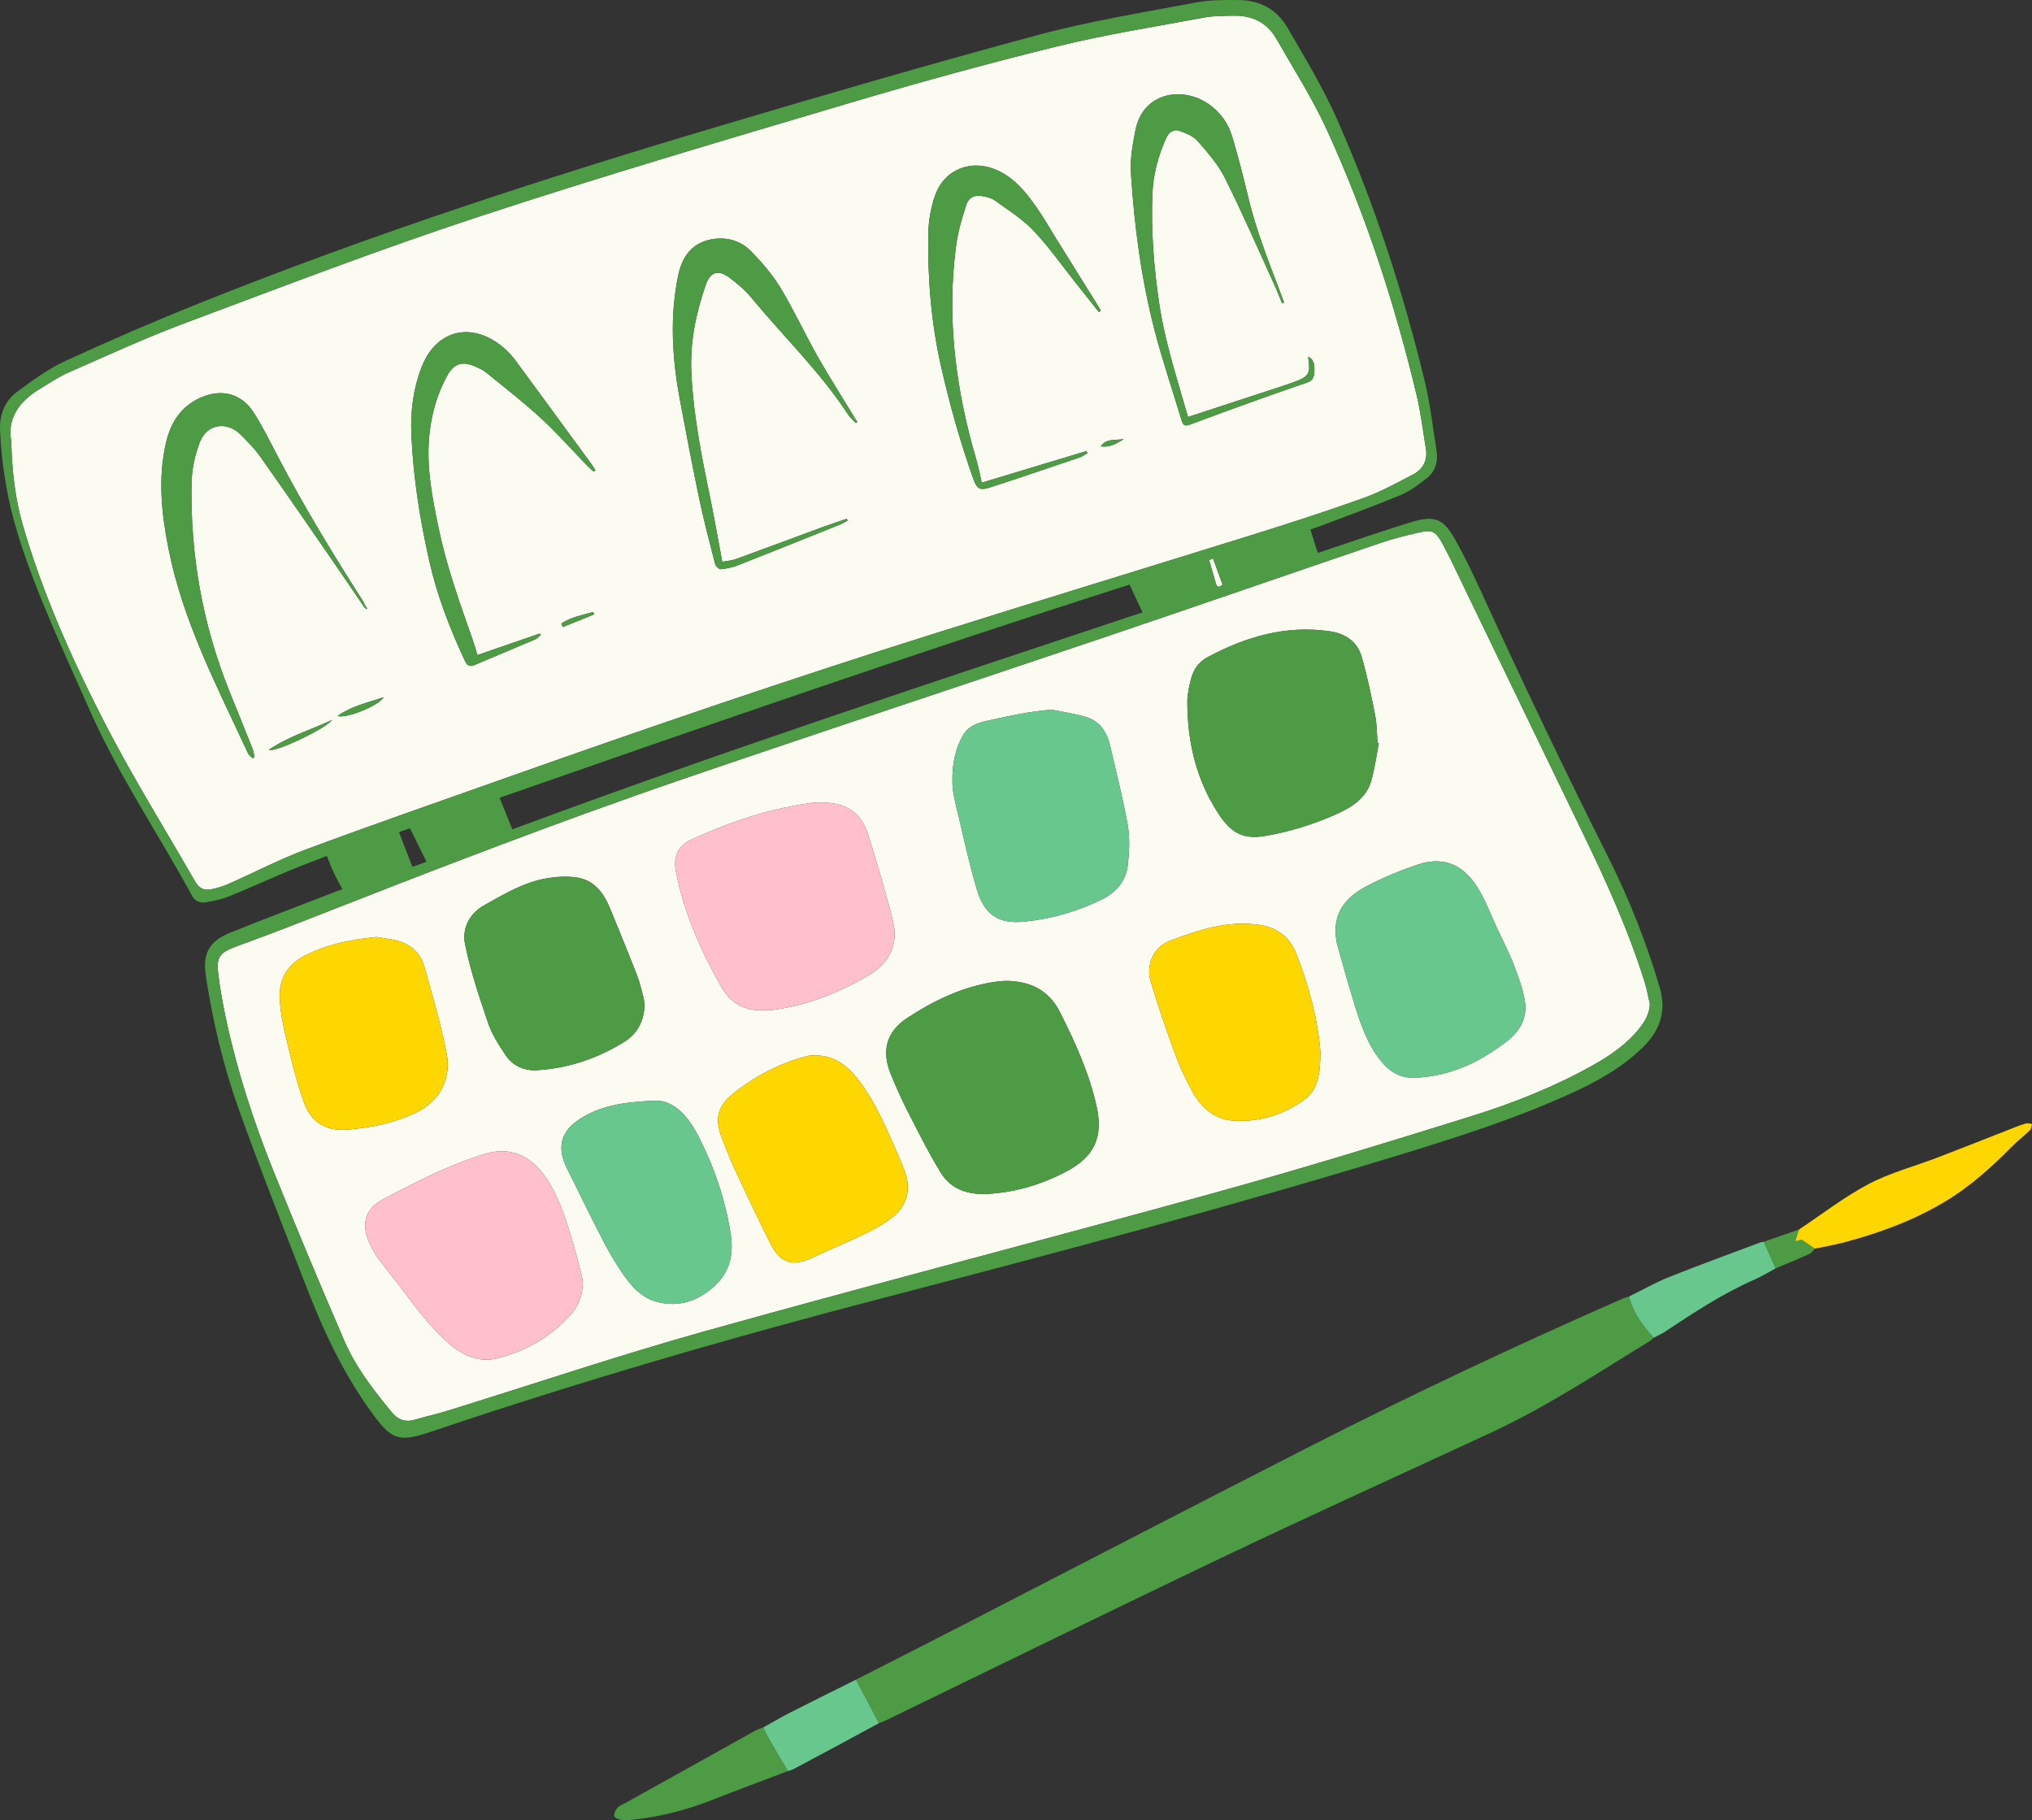
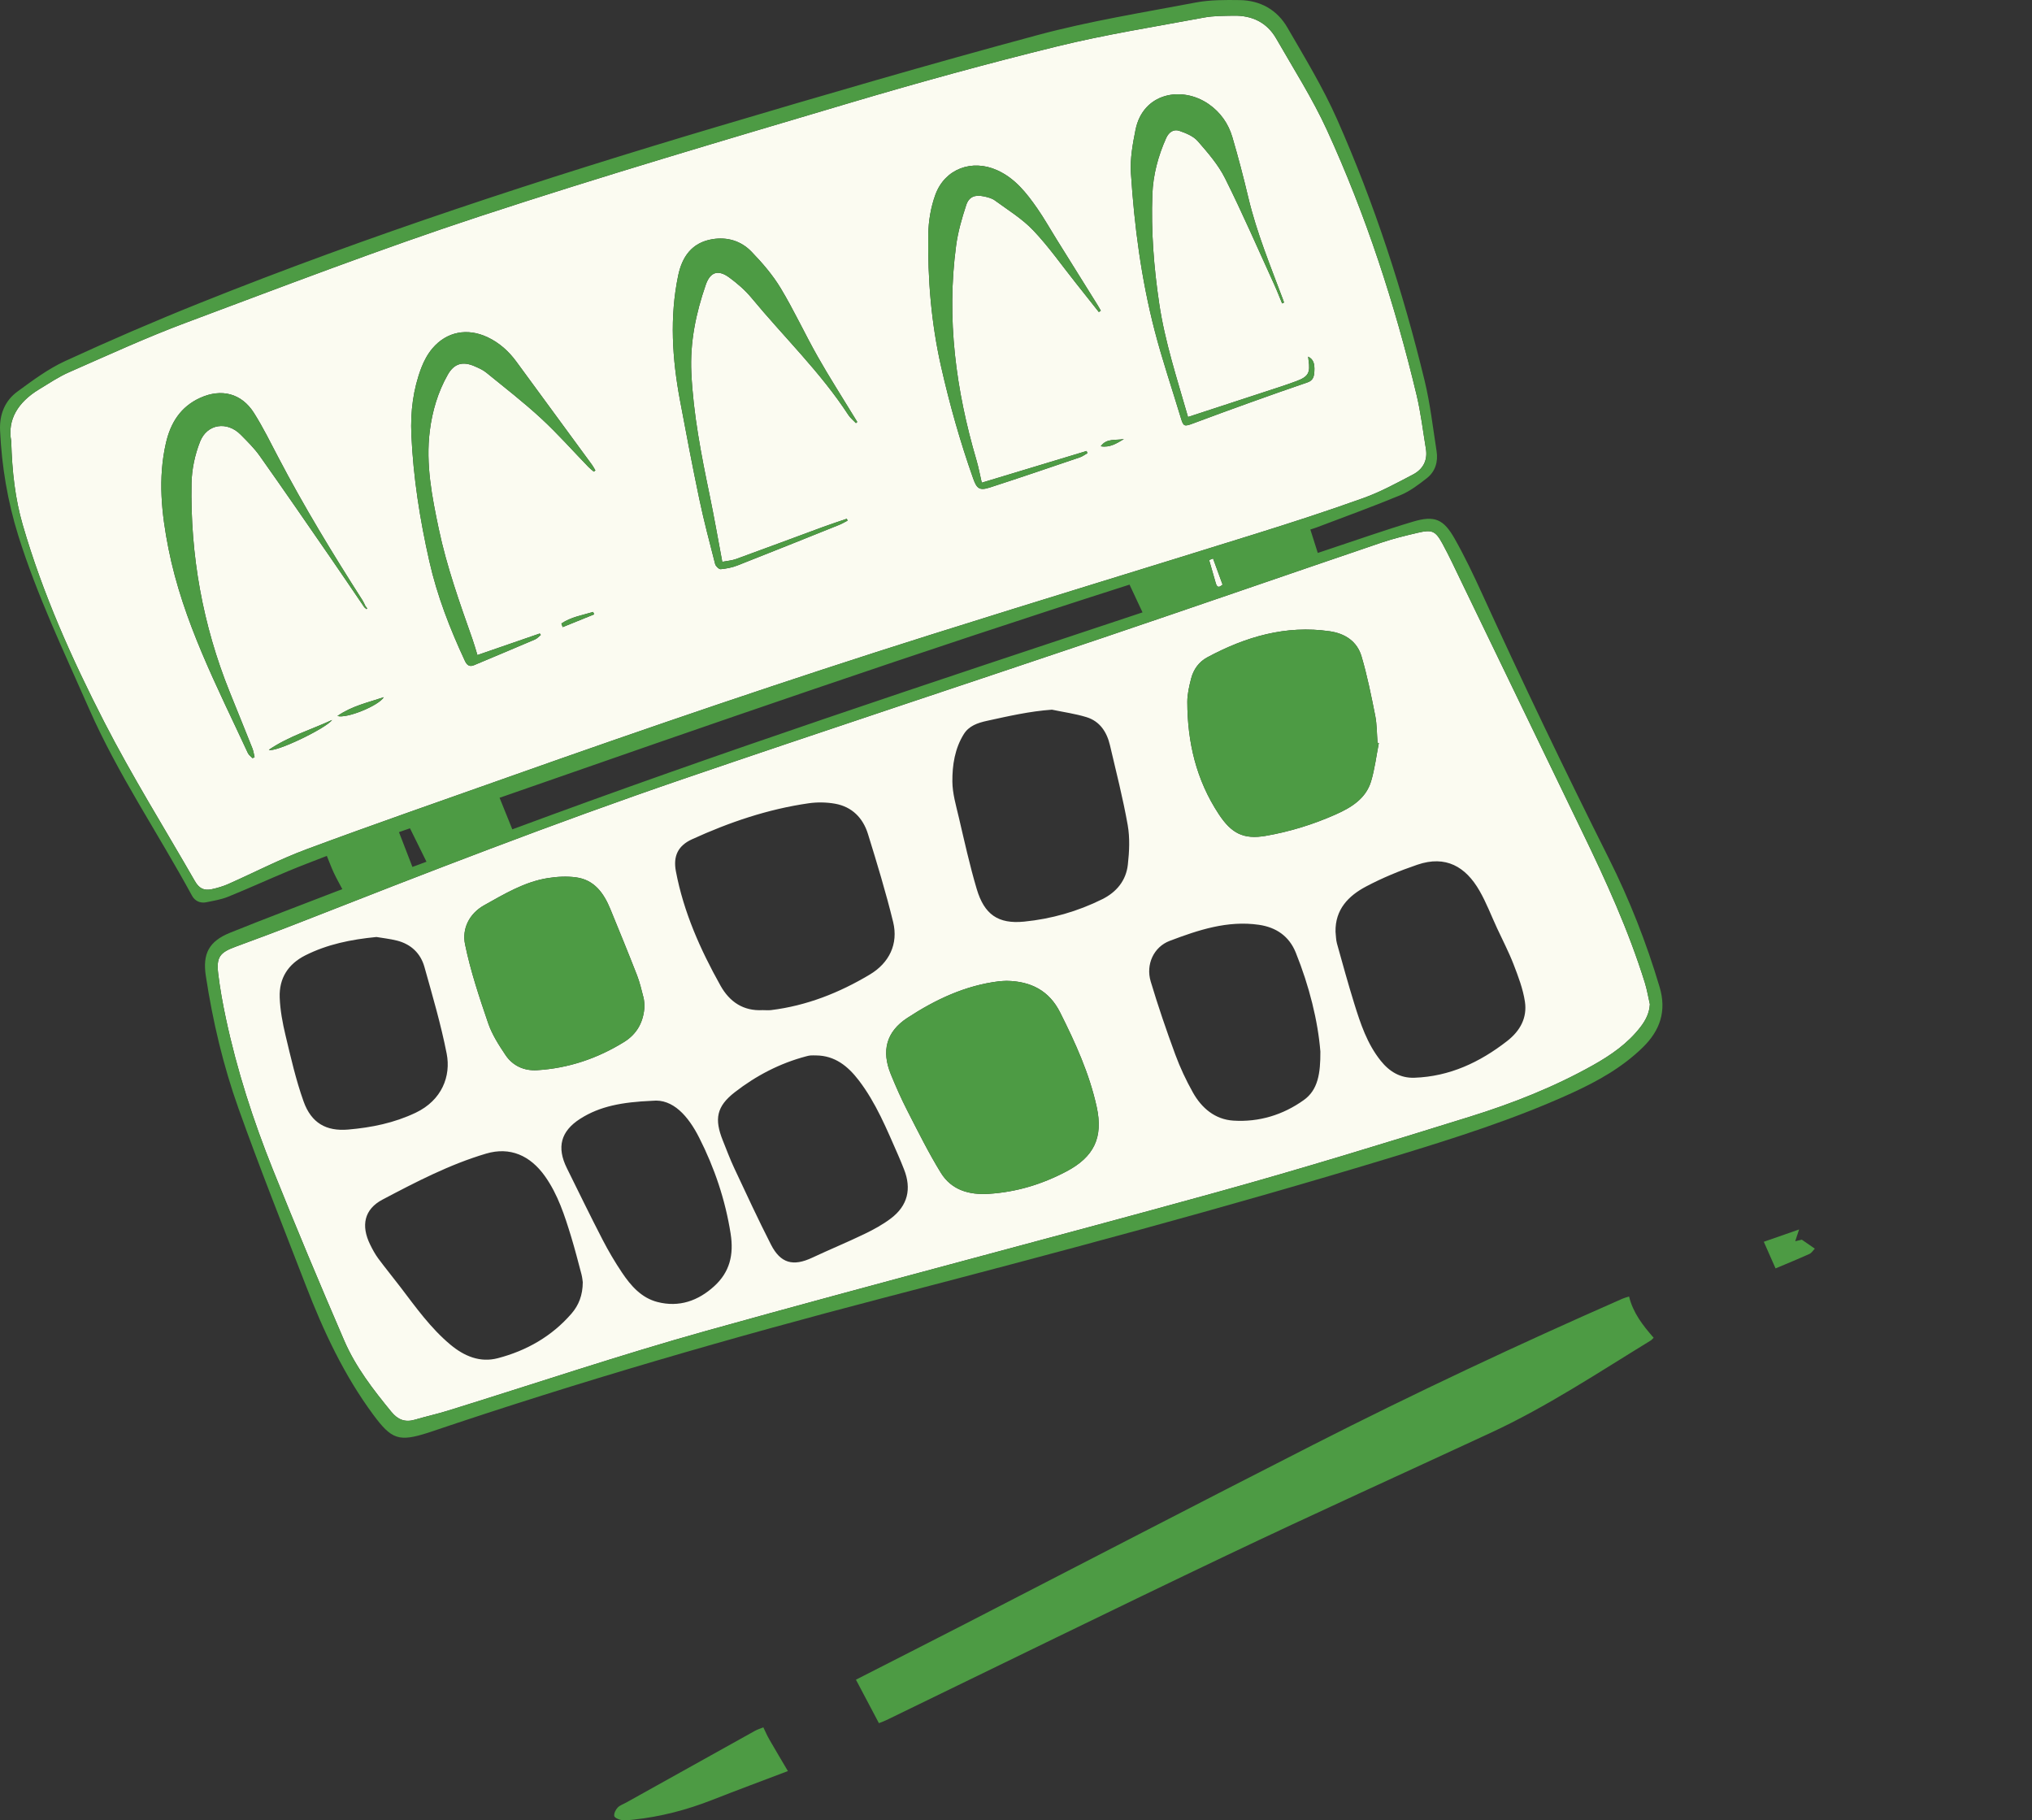
<svg xmlns="http://www.w3.org/2000/svg" fill="#000000" height="444.1" preserveAspectRatio="xMidYMid meet" version="1" viewBox="0.0 0.0 495.8 444.1" width="495.8" zoomAndPan="magnify">
  <rect x="0.0" y="0.0" width="495.8" height="444.1" fill="#333333" stroke="none" />
  <defs>
    <clipPath id="a">
      <path d="M 0 0 L 443 0 L 443 444.09 L 0 444.09 Z M 0 0" />
    </clipPath>
    <clipPath id="b">
-       <path d="M 68 225 L 495.82 225 L 495.82 309 L 68 309 Z M 68 225" />
-     </clipPath>
+       </clipPath>
  </defs>
  <g>
    <g id="change1_1">
      <path d="M 296.648 142.285 C 297.012 143.559 297.613 143.23 298.305 142.633 C 297.52 140.48 296.762 138.41 295.977 136.258 C 295.605 136.406 295.262 136.551 295.023 136.645 C 295.586 138.598 296.125 140.441 296.648 142.285 Z M 159.18 268.566 C 151.754 268.887 146.363 269.895 141.57 272.953 C 136.809 275.992 135.797 279.914 138.309 284.992 C 141.188 290.816 144.027 296.66 147.012 302.43 C 148.445 305.207 150.039 307.918 151.781 310.508 C 153.934 313.711 156.496 316.645 160.406 317.656 C 165.695 319.023 170.352 317.375 174.27 313.801 C 178.035 310.367 179.086 306.176 178.27 300.984 C 176.969 292.719 174.34 284.953 170.609 277.586 C 167.945 272.32 164.203 268.023 159.18 268.566 Z M 91.844 228.605 C 85.574 229.215 79.875 230.391 74.535 233.066 C 70.266 235.211 68.074 238.695 68.246 243.367 C 68.359 246.465 68.945 249.586 69.668 252.609 C 70.965 258.023 72.199 263.488 74.07 268.719 C 75.953 273.992 79.594 276.051 84.977 275.586 C 90.656 275.09 96.148 273.992 101.426 271.48 C 107.844 268.426 110.062 262.516 108.988 257.062 C 107.59 249.938 105.527 242.938 103.566 235.934 C 102.633 232.586 100.281 230.352 96.859 229.484 C 95.102 229.043 93.285 228.852 91.844 228.605 Z M 322.168 256.566 C 321.57 249.086 319.465 240.602 316.164 232.414 C 314.543 228.395 311.367 226.242 307.191 225.633 C 299.52 224.516 292.391 226.902 285.41 229.547 C 281.477 231.035 279.531 235.344 280.766 239.453 C 282.559 245.453 284.594 251.387 286.758 257.262 C 287.934 260.457 289.402 263.574 291.066 266.547 C 293.203 270.352 296.461 273.117 300.926 273.406 C 307.188 273.809 313.074 272.012 318.148 268.367 C 321.566 265.914 322.195 261.934 322.168 256.566 Z M 157.258 245.332 C 157.191 244.801 157.188 244.047 157 243.336 C 156.527 241.523 156.105 239.68 155.43 237.938 C 153.32 232.527 151.121 227.148 148.914 221.777 C 147.328 217.918 145.023 214.656 140.555 214.055 C 138.285 213.75 135.883 213.879 133.609 214.246 C 127.934 215.168 123.051 218.113 118.133 220.863 C 114.465 222.914 112.699 226.609 113.465 230.363 C 114.801 236.906 116.953 243.309 119.117 249.652 C 120.059 252.402 121.711 254.969 123.348 257.414 C 125.117 260.051 127.898 261.289 131.035 261.102 C 138.684 260.641 145.773 258.242 152.27 254.223 C 155.402 252.285 157.102 249.309 157.258 245.332 Z M 199.105 257.5 C 198.648 257.5 198.191 257.473 197.738 257.508 C 197.402 257.535 197.066 257.625 196.734 257.711 C 190.301 259.402 184.492 262.434 179.285 266.477 C 174.836 269.93 174.262 273.008 176.352 278.223 C 177.266 280.496 178.121 282.797 179.16 285.012 C 182.086 291.254 184.98 297.516 188.113 303.652 C 190.457 308.238 193.52 309.031 198.168 306.852 C 202.398 304.871 206.727 303.086 210.934 301.059 C 213.176 299.98 215.41 298.758 217.387 297.258 C 221.492 294.137 222.465 290.051 220.562 285.254 C 220.102 284.09 219.633 282.926 219.125 281.777 C 216.344 275.469 213.746 269.051 209.496 263.523 C 206.871 260.109 203.703 257.535 199.105 257.5 Z M 325.863 227.316 C 325.973 228.277 325.957 229.27 326.211 230.188 C 327.566 235.062 328.914 239.945 330.41 244.777 C 331.945 249.73 333.566 254.648 336.895 258.805 C 339.031 261.477 341.691 263.062 345.105 262.945 C 353.688 262.645 361.043 259.195 367.73 253.992 C 370.93 251.504 372.66 248.301 372.074 244.379 C 371.609 241.277 370.449 238.242 369.312 235.293 C 368.148 232.273 366.633 229.387 365.27 226.441 C 363.859 223.398 362.664 220.23 361 217.336 C 357.617 211.438 352.758 208.609 345.836 210.969 C 341.539 212.43 337.289 214.18 333.285 216.301 C 329.012 218.566 325.762 221.887 325.863 227.316 Z M 256.668 173.145 C 251.191 173.535 245.992 174.738 240.77 175.879 C 238.512 176.375 236.418 177.105 235.168 179.105 C 232.969 182.629 232.344 186.68 232.375 190.688 C 232.398 193.59 233.266 196.512 233.938 199.379 C 235.312 205.238 236.605 211.133 238.316 216.895 C 240.152 223.098 243.531 225.484 249.875 224.855 C 256.52 224.199 262.938 222.371 268.953 219.383 C 272.449 217.645 274.762 214.816 275.191 210.949 C 275.547 207.766 275.711 204.426 275.156 201.297 C 274 194.762 272.344 188.316 270.832 181.848 C 270.078 178.621 268.383 175.973 265.09 174.965 C 262.355 174.129 259.48 173.734 256.668 173.145 Z M 142.195 312.82 C 142.141 312.469 142.078 311.668 141.879 310.906 C 141.062 307.824 140.273 304.73 139.344 301.684 C 137.773 296.562 136.137 291.453 132.992 287.004 C 129.355 281.859 124.398 279.742 118.613 281.453 C 109.723 284.086 101.5 288.367 93.348 292.664 C 88.836 295.039 88.051 299.031 90.309 303.641 C 90.883 304.816 91.516 305.984 92.285 307.031 C 94.047 309.41 95.934 311.695 97.727 314.051 C 101.484 318.992 105.098 324.066 109.91 328.078 C 113.254 330.863 117.117 332.512 121.461 331.371 C 128.488 329.535 134.652 326.027 139.449 320.48 C 141.184 318.477 142.188 316.02 142.195 312.82 Z M 336.43 181.301 C 336.324 181.273 336.219 181.242 336.113 181.211 C 335.938 178.996 335.973 176.738 335.543 174.574 C 334.578 169.73 333.605 164.863 332.207 160.133 C 331.133 156.492 328.219 154.562 324.457 154.016 C 313.711 152.457 303.902 155.363 294.57 160.375 C 292.539 161.465 291.199 163.324 290.629 165.559 C 290.156 167.422 289.695 169.355 289.699 171.262 C 289.723 181.086 291.875 190.305 297.391 198.656 C 300.453 203.305 303.383 204.867 308.84 203.926 C 314.77 202.898 320.484 201.121 325.957 198.684 C 329.672 197.027 333.273 194.855 334.539 190.617 C 335.441 187.594 335.816 184.414 336.43 181.301 Z M 245.598 239.305 C 245.074 239.336 244.387 239.336 243.711 239.418 C 235.48 240.434 228.18 243.898 221.371 248.359 C 216.234 251.723 215.035 256.406 217.355 262.086 C 218.582 265.09 219.895 268.07 221.375 270.957 C 223.992 276.062 226.547 281.227 229.547 286.109 C 232.148 290.344 236.438 291.574 241.281 291.266 C 247.992 290.844 254.234 288.945 260.172 285.82 C 266.918 282.27 269.23 277.559 267.586 270.043 C 265.801 261.906 262.375 254.391 258.66 247 C 256.004 241.711 251.543 239.387 245.598 239.305 Z M 186.105 246.449 C 186.789 246.449 187.484 246.52 188.156 246.438 C 196.84 245.367 204.789 242.219 212.242 237.758 C 216.961 234.938 219.23 230.301 217.922 224.945 C 216.152 217.711 213.98 210.57 211.773 203.457 C 210.566 199.562 207.883 196.82 203.746 196.086 C 201.648 195.715 199.398 195.68 197.289 195.984 C 187.355 197.414 177.941 200.609 168.84 204.77 C 165.422 206.332 164.215 208.879 164.914 212.566 C 166.801 222.543 170.879 231.672 175.789 240.457 C 178.016 244.434 181.363 246.711 186.105 246.449 Z M 402.562 245.012 C 402.441 247.18 401.531 248.922 400.289 250.543 C 397.164 254.609 393.035 257.449 388.637 259.914 C 379.145 265.23 369.047 269.211 358.711 272.426 C 338.098 278.844 317.453 285.195 296.648 290.945 C 255.25 302.387 213.664 313.145 172.301 324.703 C 151.129 330.621 130.273 337.664 109.266 344.172 C 106.602 344.996 103.871 345.598 101.195 346.383 C 98.812 347.078 97.062 346.367 95.5 344.465 C 91.074 339.066 86.781 333.527 84.008 327.113 C 78.02 313.258 72.195 299.328 66.57 285.32 C 61.77 273.355 57.809 261.094 55.113 248.461 C 54.344 244.848 53.676 241.199 53.238 237.535 C 52.758 233.488 53.656 232.379 57.508 230.965 C 62.691 229.059 67.871 227.133 73.016 225.113 C 104.035 212.941 135.098 200.859 166.629 190.07 C 200.695 178.414 234.898 167.156 269.012 155.633 C 291.734 147.953 314.398 140.094 337.105 132.371 C 340.012 131.387 343.016 130.664 346.012 129.965 C 349.418 129.172 350.25 129.512 351.965 132.652 C 353.625 135.699 355.086 138.859 356.598 141.988 C 366.422 162.312 376.219 182.645 386.062 202.957 C 391.859 214.918 397.359 226.996 401.324 239.711 C 401.863 241.441 402.156 243.242 402.562 245.012 Z M 274.23 107.121 C 272.277 107.488 269.992 106.867 268.59 108.875 C 270.773 109.27 272.492 108.164 274.23 107.121 Z M 136.98 152.121 C 137.082 152.414 137.188 152.707 137.289 153 C 139.848 151.961 142.406 150.926 144.965 149.891 C 144.887 149.691 144.809 149.492 144.73 149.297 C 142.094 150.102 139.316 150.531 136.98 152.121 Z M 93.641 170.105 C 89.703 171.418 85.852 172.246 82.332 174.684 C 84.605 175.363 92.395 172.176 93.641 170.105 Z M 65.602 182.934 C 67.121 183.684 79.527 177.727 81.027 175.656 C 75.93 178.023 70.465 179.625 65.602 182.934 Z M 268.113 76.129 C 268.273 76.02 268.434 75.914 268.594 75.805 C 268.336 75.352 268.094 74.887 267.812 74.441 C 264.445 69.035 261.07 63.633 257.703 58.227 C 256.164 55.758 254.738 53.215 253.078 50.832 C 250.465 47.074 247.652 43.484 243.289 41.523 C 237.156 38.762 230.551 41.172 228.23 47.496 C 227.121 50.531 226.547 53.926 226.496 57.172 C 226.328 68.02 227.215 78.797 229.617 89.422 C 231.703 98.648 234.262 107.727 237.418 116.645 C 238.312 119.18 238.918 119.773 241.523 118.934 C 248.867 116.562 256.164 114.062 263.469 111.586 C 264.129 111.363 264.711 110.91 265.328 110.566 C 265.262 110.387 265.195 110.211 265.129 110.031 C 256.594 112.613 248.062 115.191 239.547 117.766 C 239.07 115.723 238.758 113.98 238.262 112.297 C 233.223 95.164 230.906 77.762 233.285 59.945 C 233.73 56.59 234.688 53.266 235.75 50.043 C 236.43 47.984 237.895 47.457 240.023 47.906 C 240.961 48.105 241.988 48.348 242.734 48.895 C 245.938 51.238 249.414 53.363 252.117 56.211 C 255.871 60.156 259.023 64.68 262.43 68.957 C 264.328 71.344 266.219 73.738 268.113 76.129 Z M 144.902 115.074 C 145.023 114.977 145.148 114.875 145.273 114.773 C 145.004 114.32 144.766 113.844 144.457 113.418 C 138.297 105.004 132.141 96.594 125.961 88.191 C 124.109 85.672 121.828 83.629 118.98 82.281 C 114.039 79.945 108.988 80.891 105.5 85.012 C 104.348 86.375 103.445 88.051 102.805 89.727 C 100.809 94.961 100.129 100.445 100.371 106.02 C 100.828 116.461 102.453 126.742 104.758 136.93 C 106.664 145.363 109.77 153.371 113.414 161.188 C 113.887 162.195 114.473 162.789 115.652 162.293 C 120.621 160.203 125.598 158.129 130.551 156.008 C 131.078 155.781 131.492 155.281 131.957 154.906 C 131.871 154.793 131.785 154.676 131.703 154.562 C 126.652 156.309 121.605 158.051 116.488 159.82 C 116.098 158.559 115.742 157.25 115.289 155.973 C 112.168 147.105 109 138.266 107.055 129.031 C 105.395 121.145 103.852 113.254 104.863 105.156 C 105.469 100.328 106.84 95.656 109.262 91.402 C 110.816 88.664 112.93 88.098 115.812 89.359 C 116.805 89.793 117.836 90.242 118.656 90.91 C 123.16 94.574 127.762 98.141 132.02 102.07 C 136.078 105.816 139.75 109.98 143.602 113.949 C 143.996 114.359 144.465 114.703 144.902 115.074 Z M 312.836 74.039 C 312.988 73.965 313.145 73.883 313.297 73.805 C 313.23 73.613 313.172 73.422 313.102 73.23 C 310.012 64.957 306.621 56.789 304.574 48.156 C 303.406 43.227 302.121 38.316 300.691 33.457 C 299.723 30.156 297.785 27.395 294.914 25.398 C 288.387 20.875 278.859 22.629 277.055 31.707 C 276.367 35.148 275.719 38.734 275.938 42.195 C 276.766 55.164 278.465 68.051 281.727 80.648 C 283.574 87.789 285.961 94.797 288.09 101.863 C 288.758 104.086 288.902 104.133 291.195 103.277 C 295.715 101.586 300.242 99.926 304.781 98.297 C 309.527 96.594 314.277 94.906 319.051 93.285 C 320.43 92.816 320.637 91.777 320.699 90.613 C 320.812 88.602 320.418 87.656 319.191 87.012 C 319.227 87.352 319.242 87.617 319.281 87.879 C 319.742 90.965 319.207 91.906 316.336 92.98 C 315.062 93.453 313.777 93.906 312.484 94.332 C 304.965 96.801 297.441 99.258 289.871 101.734 C 287.215 92.453 284.234 83.453 282.836 74.008 C 281.527 65.18 280.84 56.348 281.172 47.445 C 281.348 42.672 282.566 38.109 284.516 33.738 C 285.164 32.273 286.32 31.438 287.762 31.926 C 289.375 32.477 291.184 33.215 292.25 34.438 C 294.711 37.262 297.258 40.188 298.914 43.504 C 303.172 52.031 306.969 60.793 310.93 69.469 C 311.613 70.969 312.199 72.516 312.836 74.039 Z M 208.844 103.227 C 208.953 103.133 209.062 103.039 209.172 102.949 C 208.895 102.496 208.617 102.047 208.34 101.594 C 205.387 96.734 202.305 91.941 199.508 86.992 C 196.391 81.488 193.742 75.715 190.48 70.305 C 188.535 67.074 185.996 64.129 183.363 61.406 C 180.836 58.785 177.465 57.746 173.781 58.363 C 168.797 59.199 166.422 62.656 165.473 67.227 C 163.359 77.379 164.016 87.523 165.906 97.625 C 167.418 105.672 168.938 113.719 170.621 121.73 C 171.742 127.066 173.137 132.344 174.496 137.625 C 174.629 138.148 175.426 138.906 175.852 138.867 C 177.238 138.742 178.66 138.457 179.957 137.949 C 188.242 134.695 196.5 131.371 204.762 128.055 C 205.469 127.77 206.125 127.371 206.805 127.023 C 206.742 126.871 206.684 126.715 206.621 126.562 C 204.684 127.23 202.73 127.863 200.809 128.57 C 193.738 131.172 186.688 133.816 179.605 136.387 C 178.551 136.77 177.379 136.844 176.234 137.066 C 175.164 131.398 174.242 126.074 173.145 120.789 C 171.094 110.922 169.164 101.051 168.684 90.941 C 168.332 83.516 169.793 76.426 172.203 69.488 C 173.301 66.328 175.234 65.711 177.961 67.719 C 179.918 69.16 181.82 70.801 183.363 72.668 C 191.23 82.195 200.211 90.809 206.992 101.234 C 207.48 101.98 208.223 102.566 208.844 103.227 Z M 88.887 148.152 C 89.062 148.309 89.238 148.465 89.414 148.617 C 89.48 148.559 89.543 148.496 89.605 148.438 C 89.457 148.246 89.309 148.059 89.16 147.871 C 88.938 147.422 88.754 146.945 88.484 146.523 C 81.188 135.117 74.156 123.559 67.883 111.551 C 65.984 107.918 64.16 104.223 61.977 100.762 C 58.945 95.953 54.023 94.719 48.848 97.062 C 44.066 99.23 41.625 103.152 40.492 108.066 C 38.504 116.711 39.414 125.309 41.109 133.855 C 44.633 151.613 52.969 167.52 60.484 183.73 C 60.711 184.219 61.234 184.566 61.617 184.98 C 61.785 184.895 61.953 184.812 62.121 184.727 C 61.945 184.008 61.848 183.254 61.578 182.57 C 59.75 177.973 57.883 173.395 56.035 168.805 C 49.453 152.465 46.402 135.449 46.734 117.871 C 46.797 114.477 47.562 110.918 48.812 107.754 C 50.535 103.379 55.426 102.715 58.711 106.035 C 60.352 107.695 62.047 109.355 63.387 111.25 C 69.176 119.426 74.852 127.684 80.547 135.926 C 83.352 139.984 86.109 144.078 88.887 148.152 Z M 2.738 107.637 C 1.746 102.375 4.434 98.098 9.473 95.027 C 11.906 93.551 14.297 91.934 16.891 90.797 C 26.332 86.656 35.719 82.336 45.371 78.73 C 69.18 69.836 92.926 60.707 117.059 52.777 C 146.992 42.938 177.242 34.047 207.449 25.074 C 224.164 20.109 240.992 15.48 257.922 11.32 C 269.746 8.414 281.824 6.512 293.809 4.277 C 296.145 3.844 298.578 3.879 300.969 3.828 C 305.484 3.73 309.141 5.465 311.414 9.441 C 315.633 16.809 320.234 24.016 323.762 31.707 C 333.281 52.48 340.324 74.148 345.641 96.367 C 346.672 100.68 347.188 105.113 347.914 109.492 C 348.387 112.336 347.188 114.504 344.766 115.77 C 340.84 117.828 336.906 119.988 332.75 121.484 C 324.023 124.629 315.188 127.484 306.328 130.254 C 279.848 138.523 253.301 146.59 226.84 154.938 C 192.273 165.84 157.977 177.559 123.816 189.668 C 107.484 195.453 91.117 201.137 74.879 207.168 C 68.32 209.602 62.074 212.863 55.664 215.699 C 54.422 216.246 53.09 216.637 51.762 216.93 C 49.75 217.379 48.574 216.754 47.535 214.945 C 40.137 202.051 32.238 189.406 25.457 176.195 C 17.52 160.73 10.402 144.816 5.543 128.047 C 3.703 121.695 2.938 115.113 2.738 107.637" fill="#fbfbf1" />
    </g>
    <g id="change2_1">
-       <path d="M 141.879 310.906 C 141.062 307.824 140.273 304.73 139.344 301.684 C 137.773 296.562 136.137 291.453 132.992 287.004 C 129.355 281.859 124.398 279.742 118.613 281.453 C 109.723 284.086 101.5 288.367 93.348 292.664 C 88.836 295.039 88.051 299.031 90.309 303.641 C 90.883 304.816 91.516 305.984 92.285 307.031 C 94.047 309.41 95.934 311.695 97.727 314.051 C 101.484 318.992 105.098 324.066 109.91 328.078 C 113.254 330.863 117.117 332.512 121.461 331.371 C 128.488 329.535 134.652 326.027 139.449 320.48 C 141.184 318.477 142.188 316.02 142.195 312.82 C 142.141 312.469 142.078 311.668 141.879 310.906 Z M 186.105 246.449 C 181.363 246.711 178.016 244.434 175.789 240.457 C 170.879 231.672 166.801 222.543 164.914 212.566 C 164.215 208.879 165.422 206.332 168.84 204.77 C 177.941 200.609 187.355 197.414 197.289 195.984 C 199.398 195.68 201.648 195.715 203.746 196.086 C 207.883 196.82 210.566 199.562 211.773 203.457 C 213.98 210.57 216.152 217.711 217.922 224.945 C 219.23 230.301 216.961 234.938 212.242 237.758 C 204.789 242.219 196.84 245.367 188.156 246.438 C 187.484 246.52 186.789 246.449 186.105 246.449" fill="#ffc0cb" />
-     </g>
+       </g>
    <g clip-path="url(#a)" id="change3_1">
      <path d="M 157 243.336 C 156.527 241.523 156.105 239.68 155.43 237.938 C 153.32 232.527 151.121 227.148 148.914 221.777 C 147.328 217.918 145.023 214.656 140.555 214.055 C 138.285 213.75 135.883 213.879 133.609 214.246 C 127.934 215.168 123.051 218.113 118.133 220.863 C 114.465 222.914 112.699 226.609 113.465 230.363 C 114.801 236.906 116.953 243.309 119.117 249.652 C 120.059 252.402 121.711 254.969 123.348 257.414 C 125.117 260.051 127.898 261.289 131.035 261.102 C 138.684 260.641 145.773 258.242 152.27 254.223 C 155.402 252.285 157.102 249.309 157.258 245.332 C 157.191 244.801 157.188 244.047 157 243.336 Z M 336.113 181.211 C 335.938 178.996 335.973 176.738 335.543 174.574 C 334.578 169.73 333.605 164.863 332.207 160.133 C 331.133 156.492 328.219 154.562 324.457 154.016 C 313.711 152.457 303.902 155.363 294.57 160.375 C 292.539 161.465 291.199 163.324 290.629 165.559 C 290.156 167.422 289.695 169.355 289.699 171.262 C 289.723 181.086 291.875 190.305 297.391 198.656 C 300.453 203.305 303.383 204.867 308.84 203.926 C 314.77 202.898 320.484 201.121 325.957 198.684 C 329.672 197.027 333.273 194.855 334.539 190.617 C 335.441 187.594 335.816 184.414 336.43 181.301 C 336.324 181.273 336.219 181.242 336.113 181.211 Z M 243.711 239.418 C 235.48 240.434 228.18 243.898 221.371 248.359 C 216.234 251.723 215.035 256.406 217.355 262.086 C 218.582 265.09 219.895 268.07 221.375 270.957 C 223.992 276.062 226.547 281.227 229.547 286.109 C 232.148 290.344 236.438 291.574 241.281 291.266 C 247.992 290.844 254.234 288.945 260.172 285.82 C 266.918 282.27 269.23 277.559 267.586 270.043 C 265.801 261.906 262.375 254.391 258.66 247 C 256.004 241.711 251.543 239.387 245.598 239.305 C 245.074 239.336 244.387 239.336 243.711 239.418 Z M 88.887 148.156 C 89.062 148.309 89.238 148.465 89.414 148.617 C 89.48 148.559 89.543 148.496 89.605 148.438 C 89.457 148.246 89.309 148.059 89.16 147.871 C 89.07 147.969 88.977 148.062 88.887 148.156 Z M 268.59 108.875 C 270.773 109.27 272.492 108.164 274.23 107.121 C 272.277 107.488 269.992 106.867 268.59 108.875 Z M 137.289 153 C 139.848 151.961 142.406 150.926 144.965 149.891 C 144.887 149.691 144.809 149.492 144.73 149.297 C 142.094 150.102 139.316 150.531 136.98 152.121 C 137.082 152.414 137.188 152.707 137.289 153 Z M 82.332 174.684 C 84.605 175.363 92.395 172.176 93.641 170.105 C 89.703 171.418 85.852 172.246 82.332 174.684 Z M 81.027 175.656 C 75.93 178.023 70.465 179.625 65.602 182.934 C 67.121 183.684 79.527 177.727 81.027 175.656 Z M 268.594 75.805 C 268.336 75.352 268.094 74.887 267.812 74.441 C 264.445 69.035 261.07 63.633 257.703 58.227 C 256.164 55.758 254.738 53.215 253.078 50.832 C 250.465 47.074 247.652 43.484 243.289 41.523 C 237.156 38.762 230.551 41.172 228.23 47.496 C 227.121 50.531 226.547 53.926 226.496 57.172 C 226.328 68.02 227.215 78.797 229.617 89.422 C 231.703 98.648 234.262 107.727 237.418 116.645 C 238.312 119.18 238.918 119.773 241.523 118.934 C 248.867 116.562 256.164 114.062 263.469 111.586 C 264.129 111.363 264.711 110.91 265.328 110.566 C 265.262 110.387 265.195 110.211 265.129 110.031 C 256.594 112.613 248.062 115.191 239.547 117.766 C 239.07 115.723 238.758 113.98 238.262 112.297 C 233.223 95.164 230.906 77.762 233.285 59.945 C 233.73 56.59 234.688 53.266 235.75 50.043 C 236.43 47.984 237.895 47.457 240.023 47.906 C 240.961 48.105 241.988 48.348 242.734 48.895 C 245.938 51.238 249.414 53.363 252.117 56.211 C 255.871 60.156 259.023 64.68 262.43 68.957 C 264.328 71.344 266.219 73.738 268.113 76.129 C 268.273 76.02 268.434 75.914 268.594 75.805 Z M 145.273 114.773 C 145.004 114.32 144.766 113.844 144.457 113.418 C 138.297 105.004 132.141 96.594 125.961 88.191 C 124.109 85.672 121.828 83.629 118.98 82.281 C 114.039 79.945 108.988 80.891 105.5 85.012 C 104.348 86.375 103.445 88.051 102.805 89.727 C 100.809 94.961 100.129 100.445 100.371 106.02 C 100.828 116.461 102.453 126.742 104.758 136.93 C 106.664 145.363 109.77 153.371 113.414 161.188 C 113.887 162.195 114.473 162.789 115.652 162.293 C 120.621 160.203 125.598 158.129 130.551 156.008 C 131.078 155.781 131.492 155.281 131.957 154.906 C 131.871 154.793 131.785 154.676 131.703 154.562 C 126.652 156.309 121.605 158.051 116.488 159.82 C 116.098 158.559 115.742 157.25 115.289 155.973 C 112.168 147.105 109 138.266 107.055 129.031 C 105.395 121.145 103.852 113.254 104.863 105.156 C 105.469 100.328 106.84 95.656 109.262 91.402 C 110.816 88.664 112.93 88.098 115.812 89.359 C 116.805 89.793 117.836 90.242 118.656 90.91 C 123.16 94.574 127.762 98.141 132.02 102.07 C 136.078 105.816 139.75 109.98 143.602 113.949 C 143.996 114.359 144.465 114.703 144.902 115.074 C 145.023 114.977 145.148 114.875 145.273 114.773 Z M 313.297 73.805 C 313.23 73.613 313.172 73.422 313.102 73.23 C 310.012 64.957 306.621 56.789 304.574 48.156 C 303.406 43.227 302.121 38.316 300.691 33.457 C 299.723 30.156 297.785 27.395 294.914 25.398 C 288.387 20.875 278.859 22.629 277.055 31.707 C 276.367 35.148 275.719 38.734 275.938 42.195 C 276.766 55.164 278.465 68.051 281.727 80.648 C 283.574 87.789 285.961 94.797 288.09 101.863 C 288.758 104.086 288.902 104.133 291.195 103.277 C 295.715 101.586 300.242 99.926 304.781 98.297 C 309.527 96.594 314.277 94.906 319.051 93.285 C 320.43 92.816 320.637 91.777 320.699 90.613 C 320.812 88.602 320.418 87.656 319.191 87.012 C 319.227 87.352 319.242 87.617 319.281 87.879 C 319.742 90.965 319.207 91.906 316.336 92.98 C 315.062 93.453 313.777 93.906 312.484 94.332 C 304.965 96.801 297.441 99.258 289.871 101.734 C 287.215 92.453 284.234 83.453 282.836 74.008 C 281.527 65.18 280.84 56.348 281.172 47.445 C 281.348 42.672 282.566 38.109 284.516 33.738 C 285.164 32.273 286.32 31.438 287.762 31.926 C 289.375 32.477 291.184 33.215 292.25 34.438 C 294.711 37.262 297.258 40.188 298.914 43.504 C 303.172 52.031 306.969 60.793 310.93 69.469 C 311.613 70.969 312.199 72.516 312.836 74.039 C 312.988 73.965 313.145 73.883 313.297 73.805 Z M 209.172 102.949 C 208.895 102.496 208.617 102.047 208.34 101.594 C 205.387 96.734 202.305 91.941 199.508 86.992 C 196.391 81.488 193.742 75.715 190.48 70.305 C 188.535 67.074 185.996 64.129 183.363 61.406 C 180.836 58.785 177.465 57.746 173.781 58.363 C 168.797 59.199 166.422 62.656 165.473 67.227 C 163.359 77.379 164.016 87.523 165.906 97.625 C 167.418 105.672 168.938 113.719 170.621 121.73 C 171.742 127.066 173.137 132.344 174.496 137.625 C 174.629 138.148 175.426 138.906 175.852 138.867 C 177.238 138.742 178.66 138.457 179.957 137.949 C 188.242 134.695 196.5 131.371 204.762 128.055 C 205.469 127.77 206.125 127.371 206.805 127.023 C 206.742 126.871 206.684 126.715 206.621 126.562 C 204.684 127.23 202.73 127.863 200.809 128.57 C 193.738 131.172 186.688 133.816 179.605 136.387 C 178.551 136.77 177.379 136.844 176.234 137.066 C 175.164 131.398 174.242 126.074 173.145 120.789 C 171.094 110.922 169.164 101.051 168.684 90.941 C 168.332 83.516 169.793 76.426 172.203 69.488 C 173.301 66.328 175.234 65.711 177.961 67.719 C 179.918 69.16 181.82 70.801 183.363 72.668 C 191.23 82.195 200.211 90.809 206.992 101.234 C 207.48 101.98 208.223 102.566 208.844 103.227 C 208.953 103.133 209.062 103.039 209.172 102.949 Z M 89.16 147.871 C 88.938 147.422 88.754 146.945 88.484 146.523 C 81.188 135.117 74.156 123.559 67.883 111.551 C 65.984 107.918 64.16 104.223 61.977 100.762 C 58.945 95.953 54.023 94.719 48.848 97.062 C 44.066 99.23 41.625 103.152 40.492 108.066 C 38.504 116.711 39.414 125.309 41.109 133.855 C 44.633 151.613 52.969 167.52 60.484 183.73 C 60.711 184.219 61.234 184.566 61.617 184.98 C 61.785 184.895 61.953 184.812 62.121 184.727 C 61.945 184.008 61.848 183.254 61.578 182.57 C 59.75 177.973 57.883 173.395 56.035 168.805 C 49.453 152.465 46.402 135.449 46.734 117.871 C 46.797 114.477 47.562 110.918 48.812 107.754 C 50.535 103.379 55.426 102.715 58.711 106.035 C 60.352 107.695 62.047 109.355 63.387 111.25 C 69.176 119.426 74.852 127.684 80.547 135.926 C 83.352 139.984 86.109 144.078 88.887 148.156 C 88.977 148.062 89.07 147.969 89.16 147.871 Z M 441.496 305.93 C 442.02 305.695 442.375 305.082 442.809 304.641 C 441.84 303.973 440.867 303.305 439.637 302.453 C 439.551 302.473 439.031 302.594 438.027 302.828 C 438.41 301.66 438.691 300.809 438.973 299.961 C 436.102 300.961 433.23 301.961 430.359 302.965 C 431.316 305.129 432.273 307.297 433.23 309.461 C 435.988 308.297 438.766 307.16 441.496 305.93 Z M 187.676 424.324 C 187.145 423.395 186.723 422.398 186.254 421.434 C 185.574 421.711 184.859 421.922 184.227 422.273 C 173.727 428.105 163.238 433.961 152.75 439.805 C 152.055 440.195 151.223 440.457 150.703 441.012 C 150.219 441.531 149.789 442.398 149.867 443.047 C 149.918 443.449 150.926 443.941 151.555 444.027 C 152.555 444.164 153.602 444.051 154.617 443.941 C 161.219 443.238 167.574 441.574 173.758 439.148 C 179.895 436.738 186.082 434.445 192.246 432.102 C 190.719 429.512 189.176 426.93 187.676 424.324 Z M 397.484 316.316 C 396.949 316.492 396.395 316.625 395.883 316.848 C 370.414 328.039 345.238 339.855 320.453 352.477 C 292.062 366.934 263.793 381.633 235.465 396.211 C 226.605 400.77 217.719 405.277 208.844 409.805 C 210.715 413.34 212.582 416.879 214.453 420.414 C 215.082 420.156 215.723 419.934 216.332 419.641 C 243.98 406.242 271.555 392.695 299.285 379.48 C 320.691 369.285 342.305 359.512 363.812 349.531 C 377.457 343.199 389.965 334.887 402.754 327.062 C 403.031 326.895 403.238 326.605 403.48 326.375 C 400.855 323.395 398.449 320.285 397.484 316.316 Z M 295.023 136.645 C 295.586 138.598 296.125 140.441 296.648 142.285 C 297.012 143.559 297.613 143.23 298.305 142.633 C 297.52 140.48 296.762 138.41 295.977 136.258 C 295.605 136.406 295.262 136.551 295.023 136.645 Z M 104.059 210.242 C 102.688 207.465 101.375 204.801 100.035 202.086 C 99.105 202.406 98.219 202.719 97.348 203.02 C 98.473 205.93 99.531 208.668 100.629 211.512 C 101.777 211.09 102.922 210.664 104.059 210.242 Z M 125.004 202.344 C 175.82 183.461 227.305 166.516 278.77 149.406 C 277.688 147.094 276.684 144.949 275.602 142.633 C 224.062 159.094 172.988 176.812 121.895 194.641 C 122.965 197.297 123.961 199.766 125.004 202.344 Z M 402.562 245.012 C 402.156 243.242 401.863 241.441 401.324 239.711 C 397.359 226.996 391.859 214.918 386.062 202.957 C 376.219 182.645 366.422 162.312 356.598 141.988 C 355.086 138.859 353.625 135.699 351.965 132.652 C 350.25 129.512 349.418 129.172 346.012 129.965 C 343.016 130.664 340.012 131.387 337.105 132.371 C 314.398 140.094 291.734 147.953 269.012 155.633 C 234.898 167.156 200.695 178.414 166.629 190.07 C 135.098 200.859 104.035 212.941 73.016 225.113 C 67.871 227.133 62.691 229.059 57.508 230.965 C 53.656 232.379 52.758 233.488 53.238 237.535 C 53.676 241.199 54.344 244.848 55.113 248.461 C 57.809 261.094 61.77 273.355 66.57 285.32 C 72.195 299.328 78.02 313.258 84.008 327.113 C 86.781 333.527 91.074 339.066 95.5 344.465 C 97.062 346.367 98.812 347.078 101.195 346.383 C 103.871 345.598 106.602 344.996 109.266 344.172 C 130.273 337.664 151.129 330.621 172.301 324.703 C 213.664 313.145 255.25 302.387 296.648 290.945 C 317.453 285.195 338.098 278.844 358.711 272.426 C 369.047 269.211 379.145 265.23 388.637 259.914 C 393.035 257.449 397.164 254.609 400.289 250.543 C 401.531 248.922 402.441 247.18 402.562 245.012 Z M 2.738 107.637 C 2.938 115.113 3.703 121.695 5.543 128.047 C 10.402 144.816 17.52 160.73 25.457 176.195 C 32.238 189.406 40.137 202.051 47.535 214.945 C 48.574 216.754 49.75 217.379 51.762 216.93 C 53.09 216.637 54.422 216.246 55.664 215.699 C 62.074 212.863 68.32 209.602 74.879 207.168 C 91.117 201.137 107.484 195.453 123.816 189.668 C 157.977 177.559 192.273 165.84 226.84 154.938 C 253.301 146.59 279.848 138.523 306.328 130.254 C 315.188 127.484 324.023 124.629 332.75 121.484 C 336.906 119.988 340.84 117.828 344.766 115.77 C 347.188 114.504 348.387 112.336 347.914 109.492 C 347.188 105.113 346.672 100.68 345.641 96.367 C 340.324 74.148 333.281 52.48 323.762 31.707 C 320.234 24.016 315.633 16.809 311.414 9.441 C 309.141 5.465 305.484 3.73 300.969 3.828 C 298.578 3.879 296.145 3.844 293.809 4.277 C 281.824 6.512 269.746 8.414 257.922 11.32 C 240.992 15.48 224.164 20.109 207.449 25.074 C 177.242 34.047 146.992 42.938 117.059 52.777 C 92.926 60.707 69.18 69.836 45.371 78.73 C 35.719 82.336 26.332 86.656 16.891 90.797 C 14.297 91.934 11.906 93.551 9.473 95.027 C 4.434 98.098 1.746 102.375 2.738 107.637 Z M 83.531 216.938 C 82.781 215.508 82.07 214.273 81.469 212.984 C 80.871 211.707 80.383 210.379 79.746 208.82 C 76.617 210.047 73.484 211.207 70.406 212.496 C 65.465 214.562 60.59 216.785 55.625 218.797 C 53.957 219.473 52.121 219.762 50.344 220.129 C 48.832 220.441 47.543 219.809 46.844 218.52 C 38.582 203.312 28.781 188.934 21.789 173.051 C 15.645 159.078 9.027 145.27 4.457 130.66 C 1.852 122.328 0.41 113.734 0.016 104.996 C -0.156 101.176 1.16 97.789 4.25 95.535 C 7.961 92.824 11.727 90.008 15.867 88.102 C 26.68 83.125 37.617 78.395 48.668 73.969 C 90.02 57.391 132.336 43.602 175.012 30.91 C 201.016 23.184 227.062 15.582 253.258 8.535 C 265.891 5.141 278.883 3.055 291.758 0.613 C 295.25 -0.047 298.906 -0.027 302.484 0.023 C 307.527 0.094 311.617 2.406 314.121 6.73 C 318.371 14.074 322.82 21.371 326.242 29.109 C 335.348 49.676 342.301 71.023 347.602 92.879 C 348.965 98.512 349.621 104.32 350.52 110.059 C 350.926 112.648 350.219 115.043 348.137 116.672 C 346.133 118.242 344.027 119.844 341.707 120.805 C 334.977 123.594 328.117 126.07 321.309 128.66 C 320.785 128.859 320.246 129.016 319.719 129.188 C 320.316 131.074 320.887 132.859 321.535 134.906 C 322.367 134.629 323.25 134.328 324.137 134.035 C 331 131.766 337.82 129.344 344.746 127.277 C 350.023 125.707 352.207 126.613 354.941 131.445 C 357.379 135.754 359.516 140.242 361.574 144.746 C 371.5 166.473 381.812 188.012 392.516 209.367 C 397.574 219.461 401.711 229.965 404.938 240.812 C 406.684 246.672 405.062 251.422 400.812 255.562 C 395.789 260.461 389.781 263.812 383.48 266.688 C 369.547 273.051 354.977 277.656 340.355 282.113 C 299.062 294.699 257.348 305.762 215.586 316.648 C 178.332 326.359 141.379 337.066 104.906 349.402 C 104.746 349.457 104.582 349.508 104.418 349.562 C 97.324 351.828 95.551 351.203 91.078 345.164 C 83.957 335.539 78.945 324.816 74.66 313.723 C 69.094 299.324 63.375 284.973 58.191 270.438 C 54.457 259.969 51.902 249.129 50.223 238.113 C 49.402 232.727 50.953 229.664 56.113 227.578 C 64.766 224.082 73.5 220.801 82.203 217.43 C 82.625 217.266 83.051 217.117 83.531 216.938" fill="#4d9b44" />
    </g>
    <g clip-path="url(#b)" id="change4_1">
-       <path d="M 74.535 233.066 C 70.266 235.211 68.074 238.695 68.246 243.367 C 68.359 246.465 68.945 249.586 69.668 252.609 C 70.965 258.023 72.199 263.488 74.07 268.719 C 75.953 273.992 79.594 276.051 84.977 275.586 C 90.656 275.09 96.148 273.992 101.426 271.48 C 107.844 268.426 110.062 262.516 108.988 257.062 C 107.59 249.938 105.527 242.938 103.566 235.934 C 102.633 232.586 100.281 230.352 96.859 229.484 C 95.102 229.043 93.285 228.852 91.844 228.605 C 85.574 229.215 79.875 230.391 74.535 233.066 Z M 316.164 232.414 C 314.543 228.395 311.367 226.242 307.191 225.633 C 299.52 224.516 292.391 226.902 285.41 229.547 C 281.477 231.035 279.531 235.344 280.766 239.453 C 282.559 245.453 284.594 251.387 286.758 257.262 C 287.934 260.457 289.402 263.574 291.066 266.547 C 293.203 270.352 296.461 273.117 300.926 273.406 C 307.188 273.809 313.074 272.012 318.148 268.367 C 321.566 265.914 322.195 261.934 322.168 256.566 C 321.57 249.086 319.465 240.602 316.164 232.414 Z M 197.738 257.508 C 197.402 257.535 197.066 257.625 196.734 257.711 C 190.301 259.402 184.492 262.434 179.285 266.477 C 174.836 269.93 174.262 273.008 176.352 278.223 C 177.266 280.496 178.121 282.797 179.16 285.012 C 182.086 291.254 184.98 297.516 188.113 303.652 C 190.457 308.238 193.52 309.031 198.168 306.852 C 202.398 304.871 206.727 303.086 210.934 301.059 C 213.176 299.98 215.41 298.758 217.387 297.258 C 221.492 294.137 222.465 290.051 220.562 285.254 C 220.102 284.09 219.633 282.926 219.125 281.777 C 216.344 275.469 213.746 269.051 209.496 263.523 C 206.871 260.109 203.703 257.535 199.105 257.5 C 198.648 257.5 198.191 257.473 197.738 257.508 Z M 438.973 299.961 C 444.613 296.215 450.004 292 455.965 288.867 C 461.254 286.086 467.188 284.547 472.809 282.391 C 479.121 279.973 485.398 277.469 491.699 275.012 C 492.594 274.664 493.5 274.312 494.434 274.09 C 494.859 273.984 495.355 274.18 495.824 274.238 C 495.672 274.734 495.664 275.387 495.34 275.703 C 493.828 277.172 492.152 278.469 490.676 279.965 C 485.648 285.047 480.348 289.773 474.16 293.422 C 466.492 297.941 458.215 300.945 449.645 303.191 C 447.395 303.781 445.09 304.164 442.809 304.641 C 441.84 303.973 440.867 303.305 439.637 302.453 C 439.551 302.473 439.031 302.594 438.027 302.828 C 438.41 301.66 438.691 300.809 438.973 299.961" fill="#ffd700" />
-     </g>
+       </g>
    <g id="change5_1">
-       <path d="M 141.57 272.953 C 136.809 275.992 135.797 279.914 138.309 284.992 C 141.188 290.816 144.027 296.66 147.012 302.43 C 148.445 305.207 150.039 307.918 151.781 310.508 C 153.934 313.711 156.496 316.645 160.406 317.656 C 165.695 319.023 170.352 317.375 174.27 313.801 C 178.035 310.367 179.086 306.176 178.27 300.984 C 176.969 292.719 174.34 284.953 170.609 277.586 C 167.945 272.32 164.203 268.023 159.18 268.566 C 151.754 268.887 146.363 269.895 141.57 272.953 Z M 326.211 230.188 C 327.566 235.062 328.914 239.945 330.41 244.777 C 331.945 249.73 333.566 254.648 336.895 258.805 C 339.031 261.477 341.691 263.062 345.105 262.945 C 353.688 262.645 361.043 259.195 367.73 253.992 C 370.93 251.504 372.66 248.301 372.074 244.379 C 371.609 241.277 370.449 238.242 369.312 235.293 C 368.148 232.273 366.633 229.387 365.27 226.441 C 363.859 223.398 362.664 220.23 361 217.336 C 357.617 211.438 352.758 208.609 345.836 210.969 C 341.539 212.43 337.289 214.18 333.285 216.301 C 329.012 218.566 325.762 221.887 325.863 227.316 C 325.973 228.277 325.957 229.27 326.211 230.188 Z M 240.77 175.879 C 238.512 176.375 236.418 177.105 235.168 179.105 C 232.969 182.629 232.344 186.68 232.375 190.688 C 232.398 193.59 233.266 196.512 233.938 199.379 C 235.312 205.238 236.605 211.133 238.316 216.895 C 240.152 223.098 243.531 225.484 249.875 224.855 C 256.52 224.199 262.938 222.371 268.953 219.383 C 272.449 217.645 274.762 214.816 275.191 210.949 C 275.547 207.766 275.711 204.426 275.156 201.297 C 274 194.762 272.344 188.316 270.832 181.848 C 270.078 178.621 268.383 175.973 265.09 174.965 C 262.355 174.129 259.48 173.734 256.668 173.145 C 251.191 173.535 245.992 174.738 240.77 175.879 Z M 193.676 431.594 C 197.43 429.602 201.172 427.598 204.914 425.586 C 208.098 423.867 211.273 422.137 214.453 420.414 C 212.582 416.879 210.715 413.34 208.844 409.805 C 203.547 412.449 198.234 415.062 192.957 417.746 C 190.684 418.902 188.484 420.199 186.254 421.434 C 186.723 422.398 187.145 423.395 187.676 424.324 C 189.176 426.93 190.719 429.512 192.246 432.102 C 192.723 431.934 193.23 431.828 193.676 431.594 Z M 403.48 326.375 C 400.855 323.395 398.449 320.285 397.484 316.316 C 400.734 314.723 403.898 312.914 407.246 311.574 C 414.625 308.629 422.094 305.918 429.527 303.117 C 429.789 303.02 430.082 303.012 430.359 302.965 C 431.316 305.129 432.273 307.297 433.23 309.461 C 431.535 310.371 429.891 311.395 428.133 312.168 C 420.324 315.602 413.246 320.27 406.172 324.957 C 405.332 325.512 404.383 325.906 403.48 326.375" fill="#67c78c" />
-     </g>
+       </g>
  </g>
</svg>